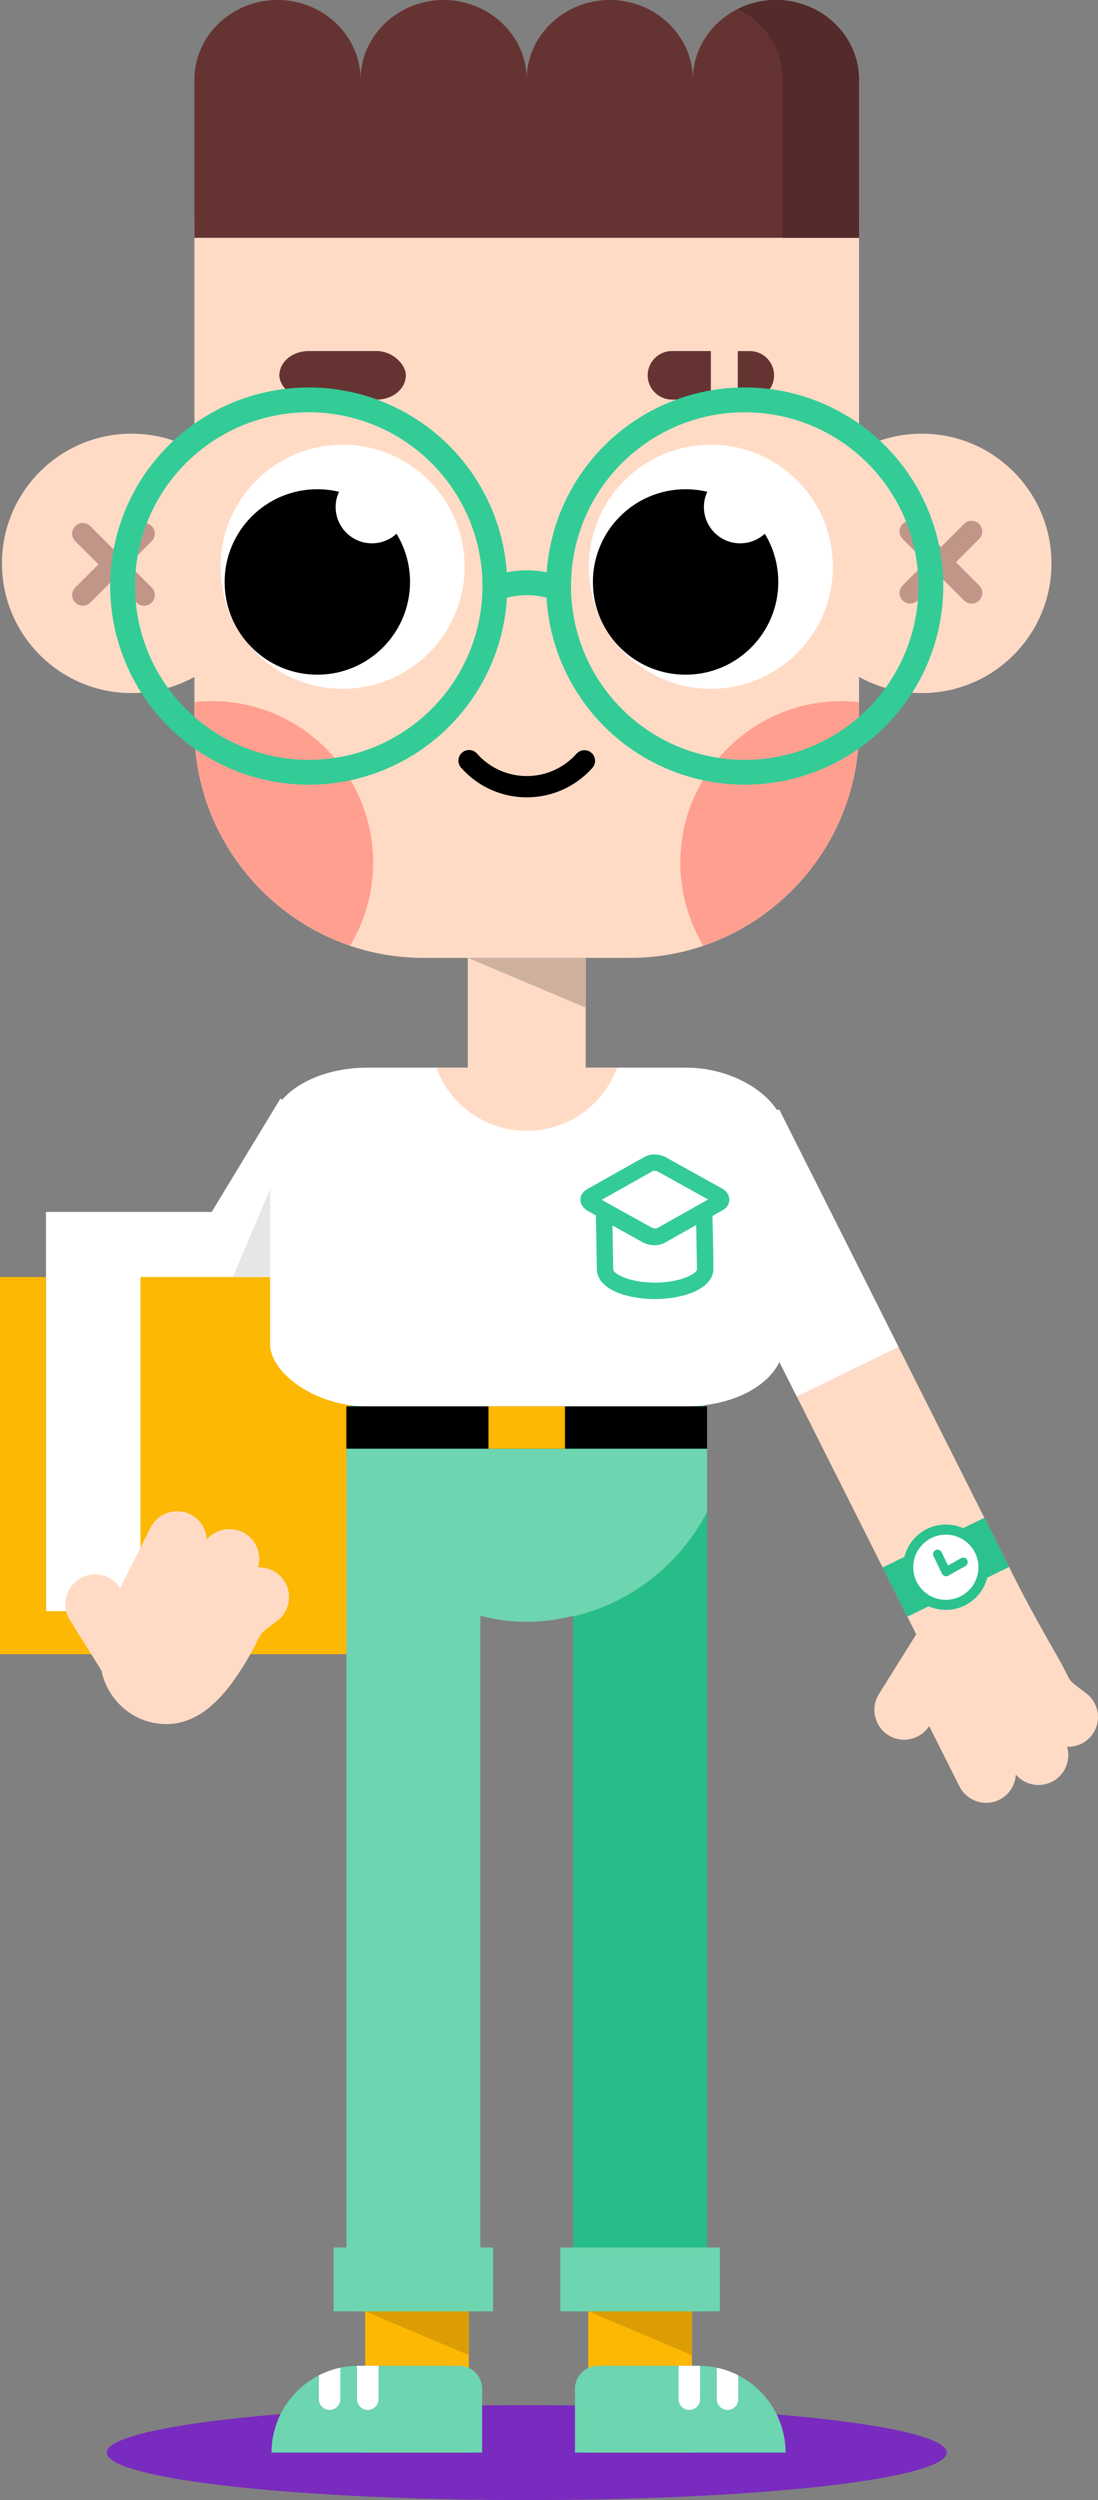
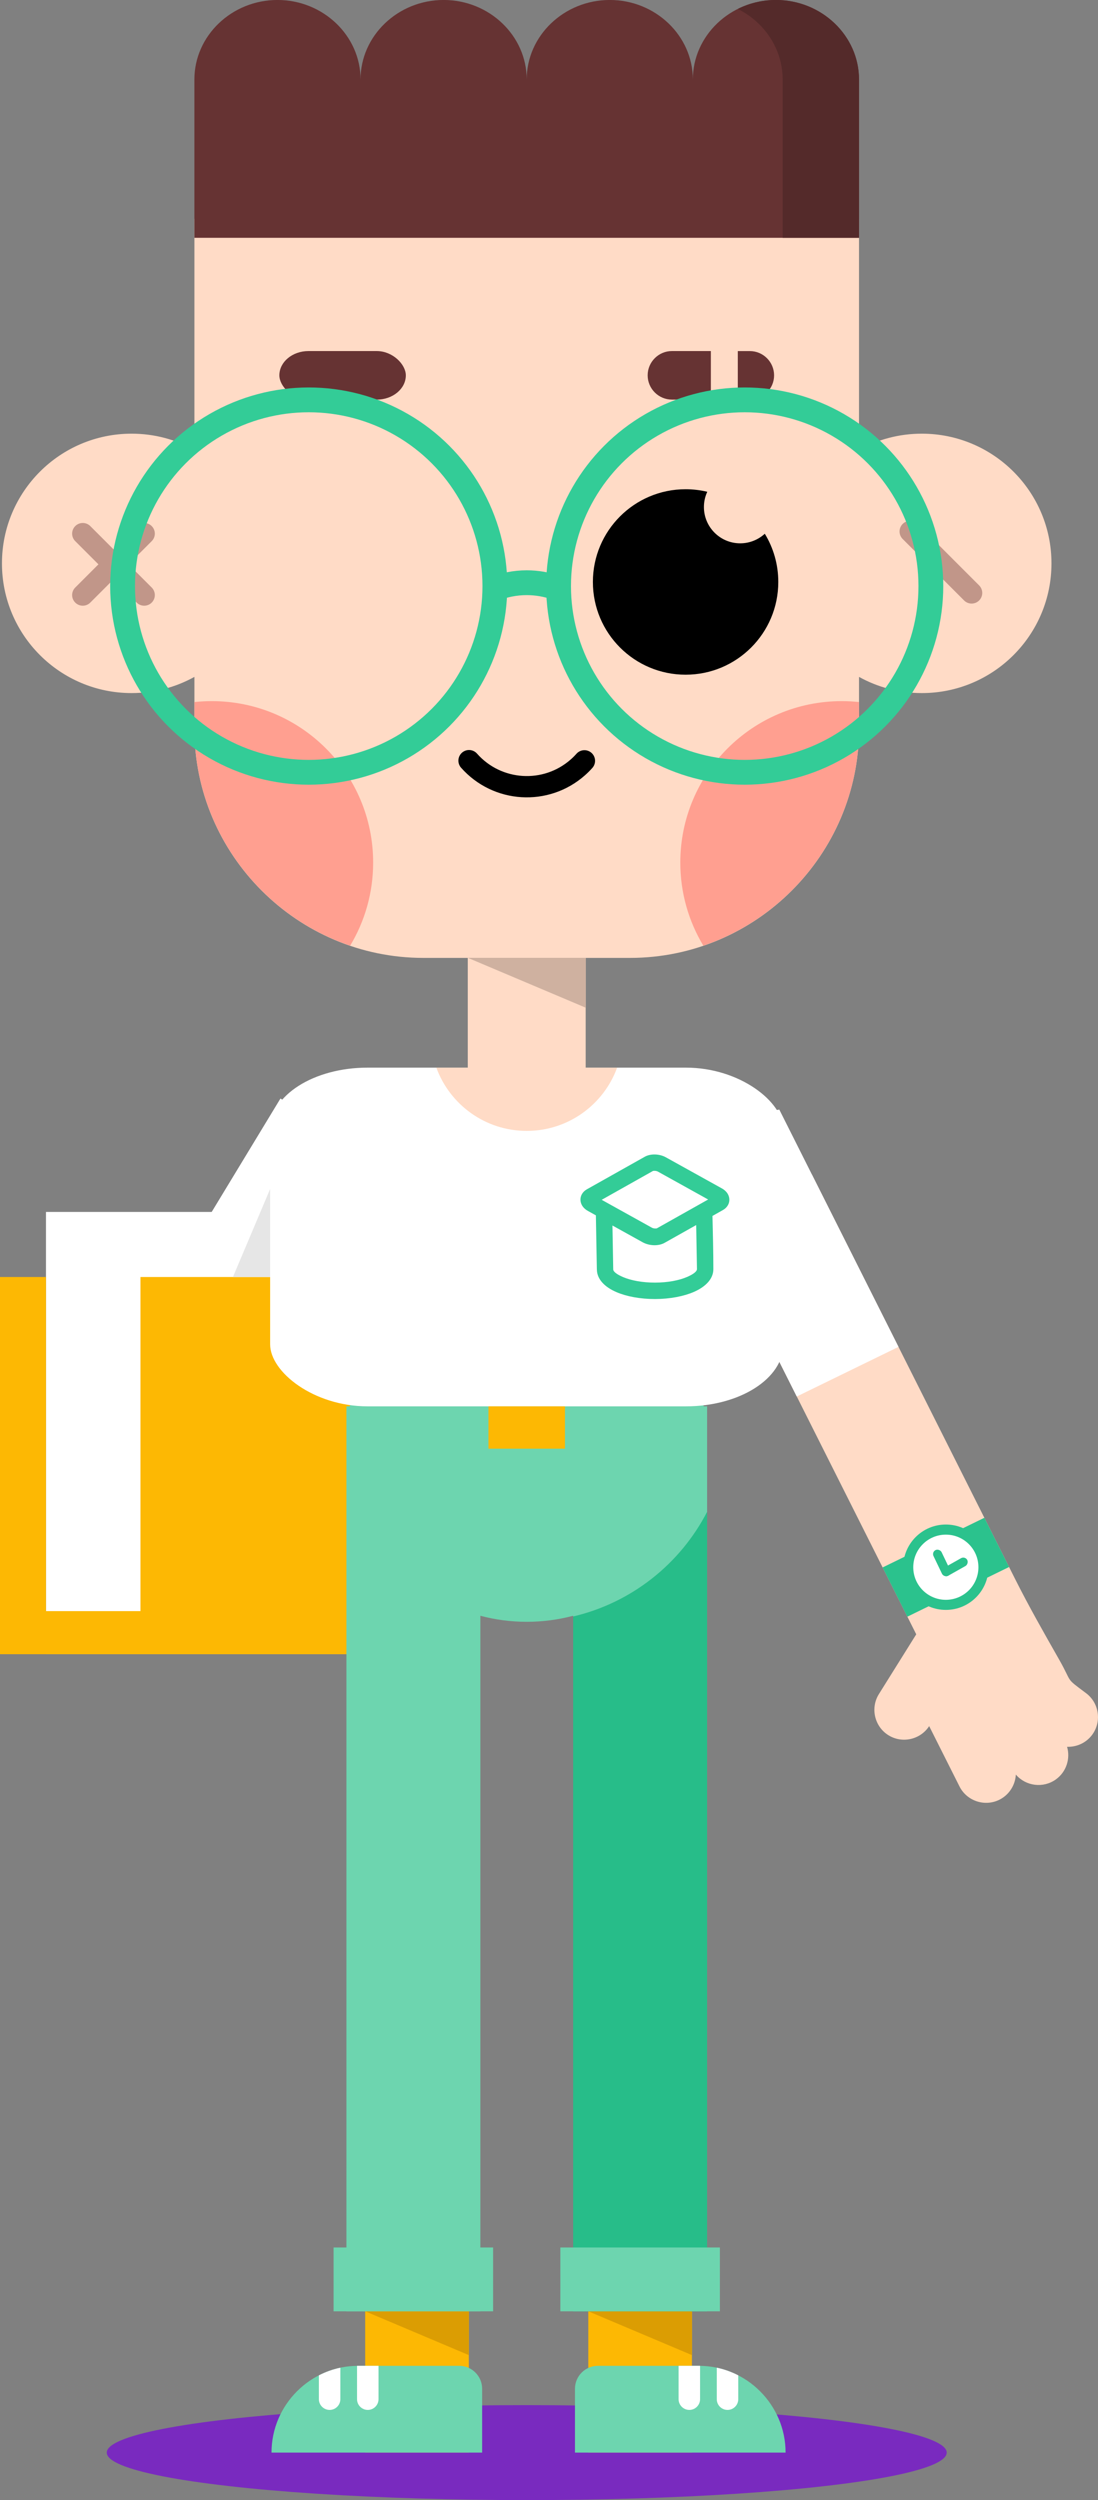
<svg xmlns="http://www.w3.org/2000/svg" xml:space="preserve" width="54.635mm" height="124.354mm" version="1.1" style="shape-rendering:geometricPrecision; text-rendering:geometricPrecision; image-rendering:optimizeQuality; fill-rule:evenodd; clip-rule:evenodd" viewBox="0 0 382.35 870.27">
  <rect x="0" y="0" width="382.35" height="870.27" fill="#808080" stroke="none" />
  <defs>
    <style type="text/css"> .str2 {stroke:#33CC97;stroke-width:8.64;stroke-miterlimit:22.926} .str0 {stroke:black;stroke-width:7.41;stroke-linecap:round;stroke-miterlimit:22.926} .str1 {stroke:#C19689;stroke-width:7.41;stroke-linecap:round;stroke-miterlimit:22.926} .fil5 {fill:none} .fil4 {fill:black} .fil8 {fill:#27BD89} .fil13 {fill:#2BC28D} .fil15 {fill:#542A2A} .fil2 {fill:#663333} .fil7 {fill:#6DD5AF} .fil0 {fill:#792ABF} .fil16 {fill:#CFB1A0} .fil10 {fill:#DB9D03} .fil12 {fill:#E6E6E6} .fil6 {fill:#FDB803} .fil11 {fill:#FF9F90} .fil1 {fill:#FFDBC6} .fil3 {fill:white} .fil14 {fill:#2BC28D;fill-rule:nonzero} .fil9 {fill:#33CC97;fill-rule:nonzero} </style>
  </defs>
  <g id="Слой_x0020_1">
    <g id="_2205054302032">
      <ellipse class="fil0" cx="183.42" cy="853.74" rx="146.25" ry="16.53" />
      <path class="fil1" d="M299.13 76.14l0 80.46c6.48,-3.6 13.93,-5.64 21.87,-5.64 24.93,0 45.15,20.21 45.15,45.15 0,24.94 -20.21,45.15 -45.15,45.15 -7.93,0 -15.39,-2.05 -21.87,-5.64l0 18.09c0,43.84 -35.88,79.73 -79.73,79.73l-71.97 0c-43.84,0 -79.73,-35.88 -79.73,-79.73l0 -18.09c-6.48,3.59 -13.93,5.64 -21.87,5.64 -24.93,0 -45.15,-20.21 -45.15,-45.15 0,-24.93 20.21,-45.15 45.15,-45.15 7.93,0 15.39,2.05 21.87,5.64l0 -80.46 231.42 0z" />
      <rect class="fil2" x="97.28" y="122.2" width="44.04" height="16.91" rx="10.15" ry="8.45" />
-       <circle class="fil3" cx="119.3" cy="197.28" r="42.48" />
-       <circle class="fil3" cx="247.54" cy="197.28" r="42.48" />
-       <path class="fil4" d="M110.51 170.3c2.6,0 5.12,0.31 7.54,0.89 -0.75,1.61 -1.17,3.41 -1.17,5.3 0,6.98 5.66,12.64 12.64,12.64 3.3,0 6.31,-1.27 8.56,-3.34 2.98,4.89 4.7,10.64 4.7,16.79 0,17.83 -14.45,32.28 -32.28,32.28 -17.83,0 -32.28,-14.45 -32.28,-32.28 0,-17.83 14.45,-32.28 32.28,-32.28z" />
+       <path class="fil4" d="M110.51 170.3z" />
      <path class="fil2" d="M233.98 139.11l13.56 0 0 -16.91 -13.56 0c-4.65,0 -8.45,3.8 -8.45,8.45l0 0c0,4.65 3.8,8.45 8.45,8.45zm22.94 0l4.19 0c4.65,0 8.45,-3.8 8.45,-8.45l0 -0c0,-4.65 -3.8,-8.45 -8.45,-8.45l-4.19 0 0 16.91z" />
      <path class="fil5 str0" d="M203.51 264.84c-0.72,0.81 -1.48,1.57 -2.29,2.28 -11.11,9.82 -28.07,8.77 -37.89,-2.34" />
      <rect class="fil6" x="204.86" y="801.35" width="36.09" height="52.39" />
      <rect class="fil6" x="127.17" y="801.35" width="36.09" height="52.39" />
      <rect class="fil3" transform="matrix(-0.535 -0.325 -0.245 0.404 131.339 402.859)" width="62.96" height="274.04" />
      <rect class="fil3" x="16.01" y="421.87" width="104.6" height="153.95" />
      <polygon class="fil6" points="48.91,444.52 138.44,444.52 138.44,560.82 138.44,575.82 16.01,575.82 -0,575.82 -0,560.82 -0,444.52 16.01,444.52 16.01,560.82 48.91,560.82 " />
      <path class="fil7" d="M120.61 489.54l1.19 0c5.68,-28.84 31.11,-50.6 61.62,-50.6 30.51,0 55.94,21.76 61.62,50.6l1.19 0 0 12.2 0 44.74 0 258.06 -46.64 0 0 -242.1c-5.16,1.37 -10.58,2.1 -16.16,2.1 -5.59,0 -11.01,-0.73 -16.16,-2.1l0 242.1 -46.64 0 0 -258.06 0 -44.68 -0 -0.07 0 -0.06 0 -12.14z" />
      <path class="fil8" d="M246.23 526.27l0 20.21 0 258.06 -46.64 0 0 -241.86c20.34,-4.76 37.29,-18.31 46.64,-36.42zm-61.24 38.26c-0.5,0.01 -1,0.02 -1.51,0.02 0.5,-0 1.01,-0.01 1.51,-0.02z" />
      <path class="fil1" d="M230.62 392.92l52.13 15.97 70.69 140.66c4.89,9.73 10.07,18.81 15.39,28.16 4.79,8.42 1.84,6.06 9.36,11.67 4.57,3.41 5.52,9.95 2.11,14.52l0 0c-2.11,2.83 -5.42,4.27 -8.72,4.15 1.2,4.11 -0.23,8.72 -3.89,11.35l0 0c-4.4,3.17 -10.5,2.37 -13.95,-1.68 -0.19,3.6 -2.26,7.01 -5.69,8.74l0 0c-5.1,2.56 -11.37,0.49 -13.93,-4.61l-10.56 -21c-3.06,4.73 -9.42,6.16 -14.21,3.16l0 0c-4.84,-3.03 -6.32,-9.46 -3.3,-14.3l13.01 -20.81 -88.44 -175.99z" />
      <polygon class="fil3" points="230.62,392.92 271.37,386.24 312.88,468.84 277.45,486.12 " />
      <rect class="fil3" x="94.07" y="371.64" width="178.71" height="117.9" rx="33.92" ry="21.58" />
      <path class="fil9" d="M207.84 441.91l-0 -0.04 -0.01 0 0.01 0 -0.34 -18.81 -2.77 -1.54c-0.95,-0.53 -1.65,-1.22 -2.08,-1.98 -0.32,-0.58 -0.5,-1.2 -0.52,-1.86 -0.02,-0.69 0.14,-1.36 0.49,-1.98 0.38,-0.68 0.95,-1.26 1.73,-1.7l20.19 -11.35c1.04,-0.58 2.38,-0.84 3.7,-0.78 1.24,0.05 2.55,0.38 3.62,0.98l19.52 10.83c0.95,0.53 1.65,1.22 2.08,1.98 0.32,0.58 0.5,1.2 0.52,1.86 0.02,0.69 -0.14,1.36 -0.49,1.98 -0.38,0.68 -0.95,1.26 -1.73,1.7l-3.66 2.06c0.14,6.18 0.31,12.38 0.31,18.52 0.01,3.32 -2.6,6.11 -6.81,7.94 -3.48,1.51 -8.24,2.45 -13.45,2.47l0 0.01 -0 -0.01c-5.21,0.01 -9.97,-0.9 -13.45,-2.39 -4.21,-1.8 -6.82,-4.56 -6.85,-7.88zm20.93 -14.35l17.82 -10.02 -17.51 -9.72c-0.28,-0.15 -0.67,-0.24 -1.07,-0.26 -0.32,-0.01 -0.57,0.01 -0.68,0.07l-17.81 10.02 17.51 9.72c0.28,0.15 0.67,0.24 1.07,0.26 0.31,0.01 0.56,-0.01 0.67,-0.06zm13.67 -1.13l-10.86 6.11 -0.06 0.03 -0.12 0.07c-1.07,0.6 -2.46,0.87 -3.83,0.81 -1.29,-0.05 -2.65,-0.4 -3.76,-1.01l-10.54 -5.85 0.27 15.23 0.01 0.04 -0.01 0c0,0.81 1.3,1.77 3.39,2.67 2.83,1.21 6.79,1.95 11.21,1.94l0 -0.01 0 0.01c4.42,-0.01 8.37,-0.77 11.19,-2 2.07,-0.9 3.35,-1.86 3.37,-2.69l-0.27 -15.35z" />
-       <path class="fil1" d="M87.11 575.93c4.79,-8.42 1.84,-6.06 9.36,-11.68 4.57,-3.41 5.52,-9.95 2.11,-14.52l0 0c-2.11,-2.83 -5.42,-4.27 -8.72,-4.15 1.2,-4.11 -0.23,-8.72 -3.89,-11.36l0 0c-4.4,-3.17 -10.5,-2.37 -13.95,1.69 -0.19,-3.6 -2.26,-7.01 -5.69,-8.74l0 0c-5.1,-2.56 -11.37,-0.49 -13.93,4.61l-10.56 21c-3.06,-4.73 -9.42,-6.16 -14.21,-3.16l0 0c-4.84,3.03 -6.32,9.46 -3.3,14.3l11 17.59c1.92,9.43 9.33,16.28 17.5,18.06 15.13,3.31 25.5,-8.19 34.29,-23.64z" />
      <path class="fil4" d="M238.75 170.3c2.6,0 5.12,0.31 7.54,0.89 -0.75,1.61 -1.17,3.41 -1.17,5.3 0,6.98 5.66,12.64 12.64,12.64 3.3,0 6.31,-1.27 8.56,-3.34 2.98,4.89 4.7,10.64 4.7,16.79 0,17.83 -14.45,32.28 -32.28,32.28 -17.83,0 -32.28,-14.45 -32.28,-32.28 0,-17.83 14.45,-32.28 32.28,-32.28z" />
      <polygon class="fil10" points="204.86,804.55 240.95,804.55 240.95,819.8 " />
      <polygon class="fil10" points="127.17,804.55 163.25,804.55 163.25,819.8 " />
      <path class="fil7" d="M200.22 853.74l0 -0.02 0 -0 0 -22.22c0,-4.39 3.59,-7.97 7.97,-7.97 16.49,0 18.69,0 35.18,0 16.61,0 30.19,13.59 30.19,30.19l0 0 0 0.02 -73.35 0z" />
      <path class="fil7" d="M167.89 853.74l0 -0.02 0 -0 0 -22.22c0,-4.39 -3.59,-7.97 -7.97,-7.97 -16.49,0 -18.69,0 -35.18,0 -16.61,0 -30.19,13.59 -30.19,30.19l0 0 0 0.02 73.35 0z" />
      <g>
        <line class="fil5 str1" x1="28.82" y1="185.75" x2="50.21" y2="207.14" />
        <line class="fil5 str1" x1="50.21" y1="185.75" x2="28.82" y2="207.14" />
      </g>
      <g>
        <line class="fil5 str1" x1="316.95" y1="185" x2="338.34" y2="206.4" />
-         <line class="fil5 str1" x1="338.34" y1="185" x2="316.94" y2="206.4" />
      </g>
      <g>
        <path class="fil11" d="M121.92 329.2c5.09,-8.45 8.02,-18.36 8.02,-28.95 0,-31.04 -25.16,-56.19 -56.19,-56.19 -2.04,0 -4.06,0.11 -6.04,0.32l0 9.3c0,34.94 22.78,64.81 54.21,75.51z" />
        <path class="fil11" d="M299.13 244.38c-1.99,-0.21 -4,-0.32 -6.04,-0.32 -31.04,0 -56.19,25.16 -56.19,56.19 0,10.59 2.93,20.49 8.02,28.94 31.43,-10.7 54.21,-40.58 54.21,-75.51l0 -9.3z" />
      </g>
      <path class="fil3" d="M243.78 823.53l0 11.61c0,2.06 -1.68,3.74 -3.74,3.74l-0 0c-2.06,0 -3.74,-1.68 -3.74,-3.74l0 -11.61 7.47 0z" />
      <path class="fil3" d="M257.08 826.84l0 8.3c0,2.06 -1.68,3.74 -3.74,3.74l-0 0c-2.06,0 -3.74,-1.68 -3.74,-3.74l0 -10.96c2.63,0.56 5.14,1.46 7.47,2.66z" />
      <path class="fil3" d="M124.33 823.53l0 11.61c0,2.06 1.68,3.74 3.74,3.74l0 0c2.06,0 3.74,-1.68 3.74,-3.74l0 -11.61 -7.47 0z" />
      <path class="fil3" d="M111.04 826.84l0 8.3c0,2.06 1.68,3.74 3.74,3.74l0 0c2.06,0 3.74,-1.68 3.74,-3.74l0 -10.96c-2.63,0.56 -5.14,1.46 -7.47,2.66z" />
      <rect class="fil7" x="195.13" y="782.34" width="55.55" height="22.21" />
      <rect class="fil7" x="116.16" y="782.34" width="55.55" height="22.21" />
      <polygon class="fil12" points="94.07,413.86 94.07,444.52 81.11,444.52 " />
      <polygon class="fil13" points="307.35,545.62 342.78,528.33 351.39,545.46 315.96,562.76 " />
      <circle class="fil3" cx="329.37" cy="545.54" r="13.1" />
      <path class="fil14" d="M329.37 530.68c4.1,0 7.82,1.66 10.51,4.35 2.69,2.69 4.35,6.4 4.35,10.51 0,4.1 -1.66,7.81 -4.35,10.5l-0.01 0.01c-2.69,2.69 -6.4,4.35 -10.5,4.35 -4.1,0 -7.82,-1.66 -10.51,-4.35 -2.69,-2.69 -4.35,-6.41 -4.35,-10.51 0,-4.09 1.66,-7.81 4.35,-10.5l0.01 -0.01c2.69,-2.69 6.41,-4.35 10.5,-4.35zm8.02 6.84c-2.05,-2.05 -4.89,-3.32 -8.02,-3.32 -3.14,0 -5.97,1.27 -8.02,3.32l-0.01 0.01c-2.05,2.05 -3.32,4.88 -3.32,8.02 0,3.13 1.27,5.97 3.32,8.02 2.05,2.05 4.89,3.32 8.02,3.32 3.13,0 5.97,-1.27 8.03,-3.32 2.05,-2.05 3.32,-4.89 3.32,-8.03 0,-3.13 -1.27,-5.97 -3.32,-8.02z" />
      <rect class="fil13" transform="matrix(0.665 -0.319 0.319 0.665 324.39 540.241)" width="4.24" height="13.5" rx="2.12" ry="2.12" />
      <rect class="fil13" transform="matrix(0.362 0.643 -0.643 0.362 336.037 541.623)" width="4.24" height="13.5" rx="2.12" ry="2.12" />
-       <rect class="fil4" x="120.61" y="489.54" width="125.61" height="14.74" />
      <path class="fil2" d="M299.13 82.78l0 -55.12c0,-15.22 -13.02,-27.67 -28.93,-27.67l0 0c-15.91,0 -28.93,12.45 -28.93,27.67 0,-15.22 -13.02,-27.67 -28.93,-27.67l0 0c-15.91,0 -28.93,12.45 -28.93,27.67 0,-15.22 -13.02,-27.67 -28.93,-27.67l0 0c-15.91,0 -28.93,12.45 -28.93,27.67 0,-15.22 -13.02,-27.67 -28.93,-27.67l0 0c-15.91,0 -28.93,12.45 -28.93,27.67l0 55.12 231.42 0z" />
      <path class="fil15" d="M299.13 82.78l0 -55.12c0,-15.22 -13.02,-27.67 -28.93,-27.67l0 0c-4.78,0 -9.31,1.13 -13.29,3.12 9.27,4.62 15.63,13.91 15.63,24.55l0 55.12 26.59 0z" />
      <rect class="fil6" x="170.1" y="489.54" width="26.64" height="14.74" />
      <path class="fil1" d="M162.89 333.41l41.06 0 0 38.23 10.95 0c-4.68,12.85 -17.01,22.02 -31.48,22.02 -14.47,0 -26.79,-9.17 -31.48,-22.02l10.95 0 0 -38.23z" />
      <polygon class="fil16" points="162.89,333.41 203.95,333.41 203.95,350.77 " />
      <g>
        <g>
          <circle class="fil5 str2" cx="107.51" cy="204.01" r="64.82" />
          <circle class="fil5 str2" cx="259.33" cy="204.01" r="64.82" />
        </g>
        <path class="fil5 str2" d="M193.72 204.61c-3.31,-1.17 -6.79,-1.77 -10.3,-1.77 -4.05,0 -8.06,0.8 -11.8,2.35" />
      </g>
    </g>
  </g>
</svg>